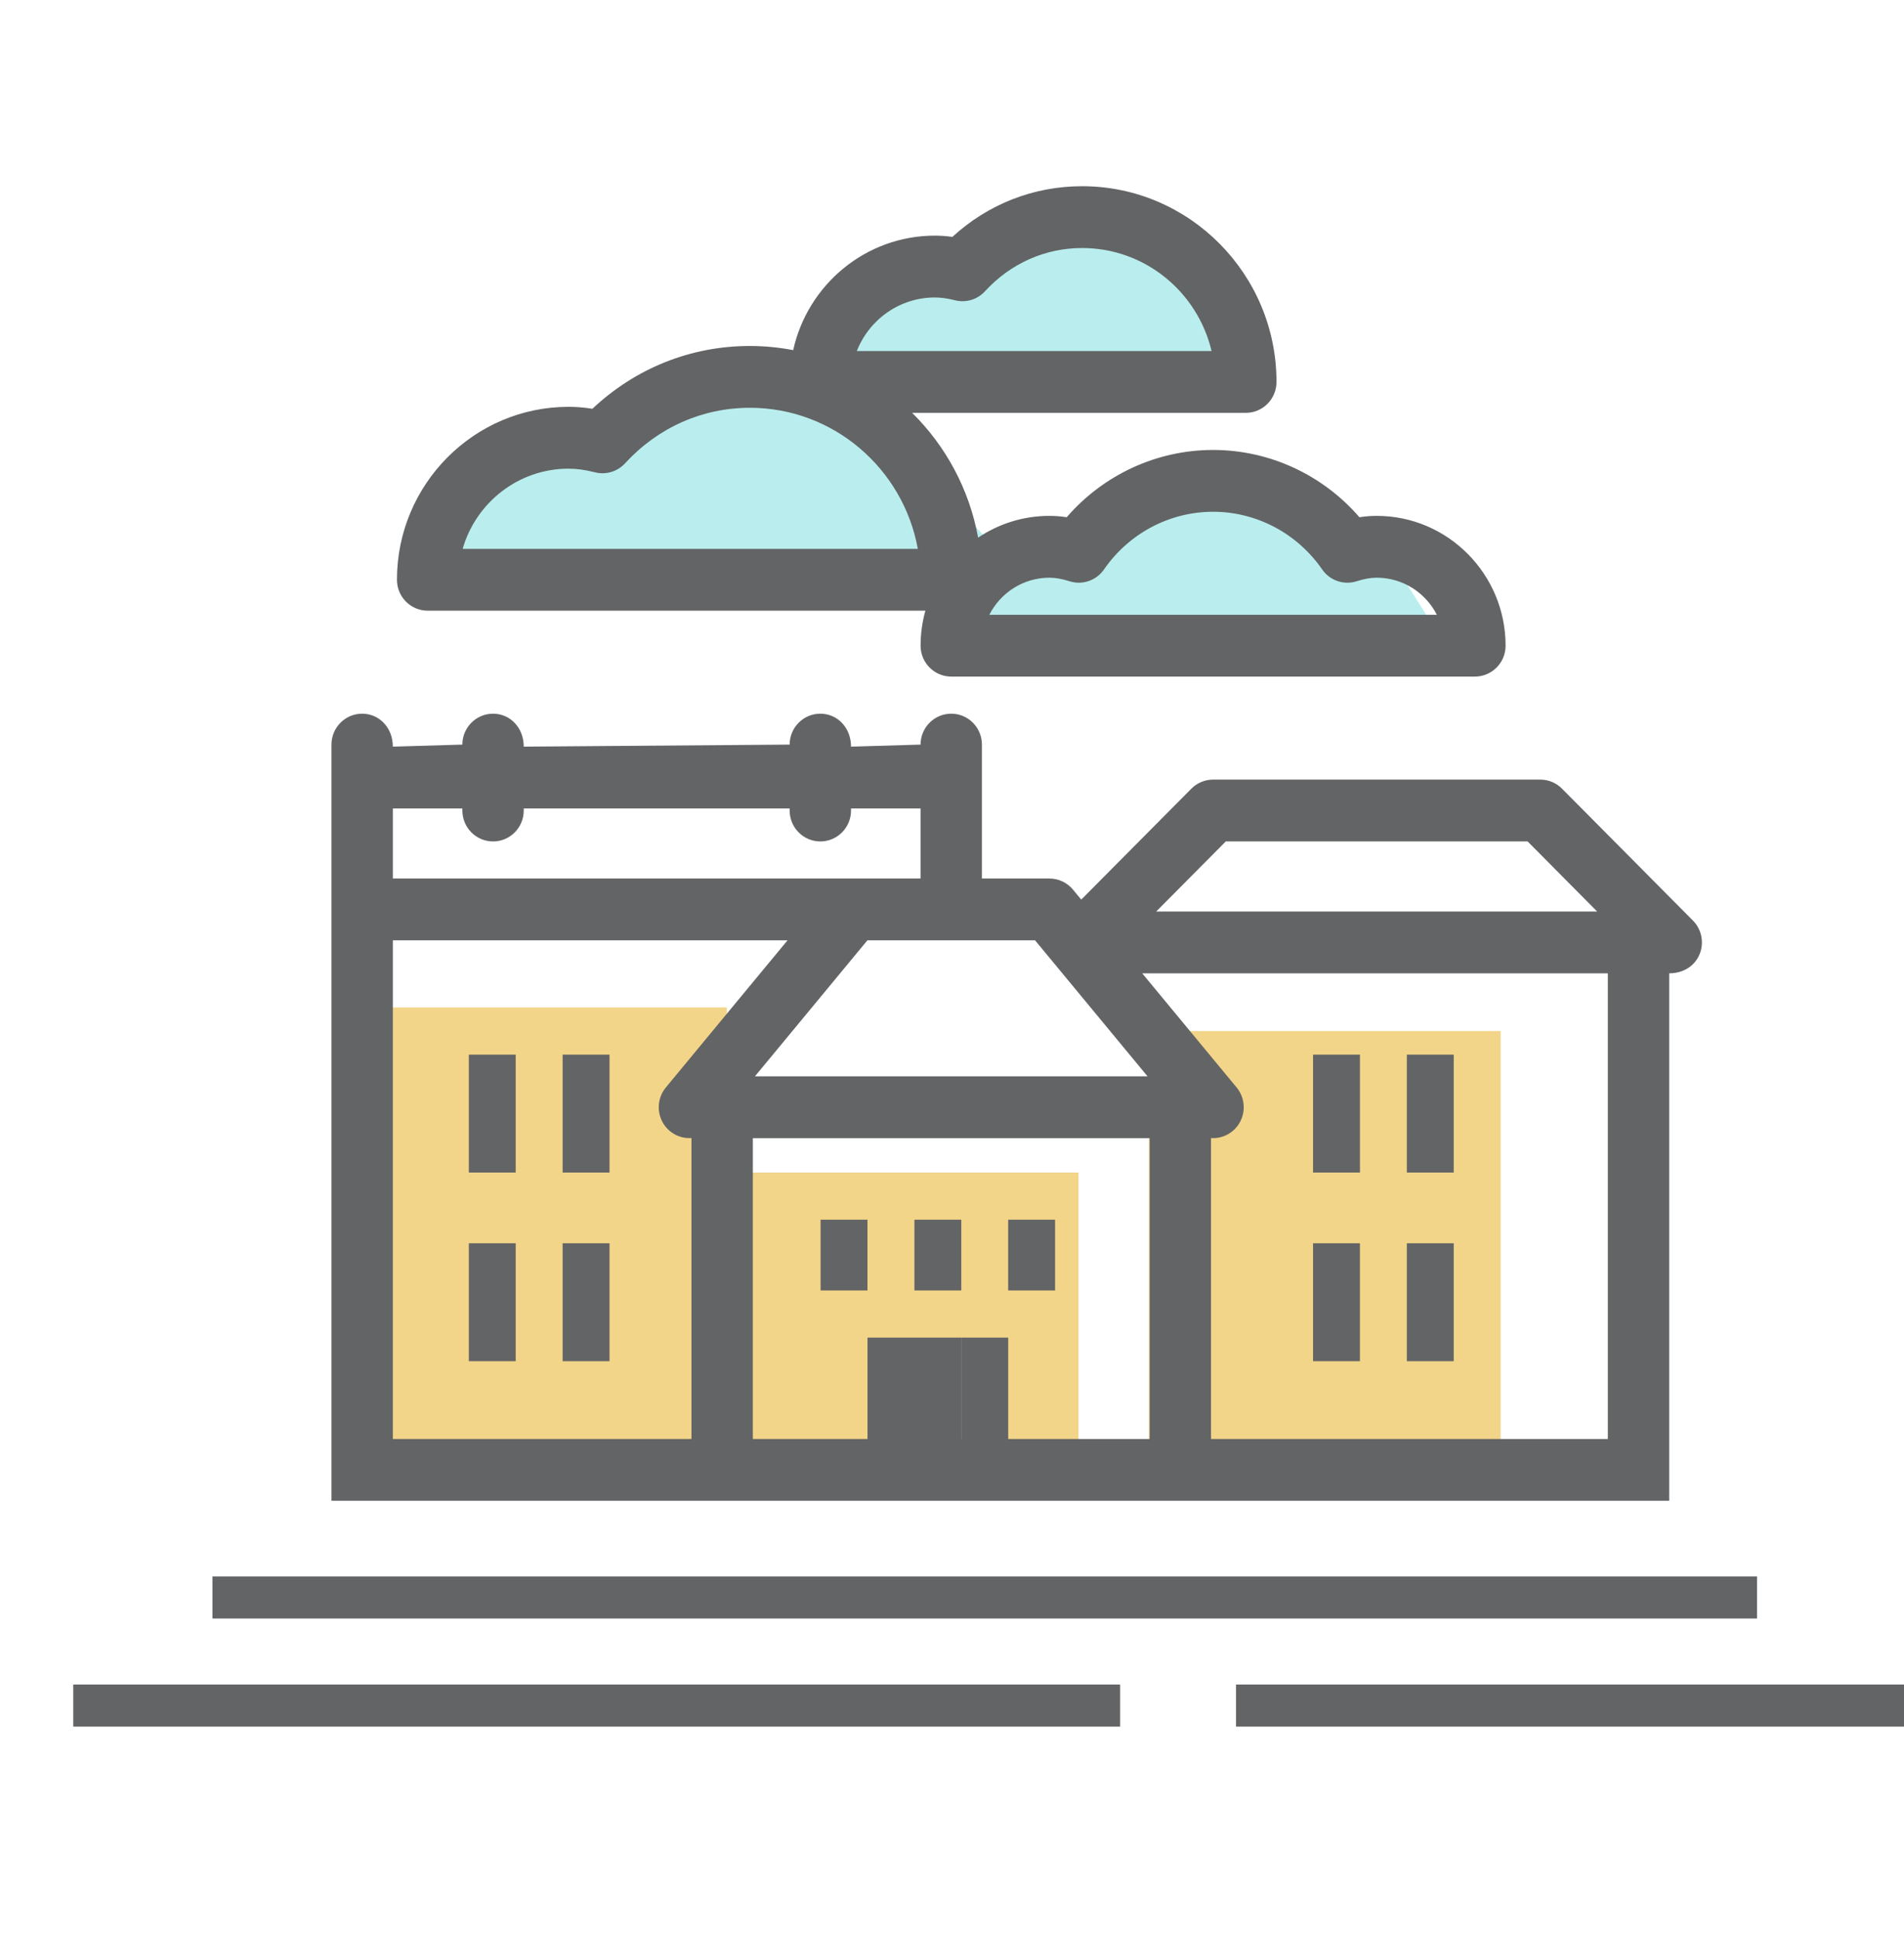
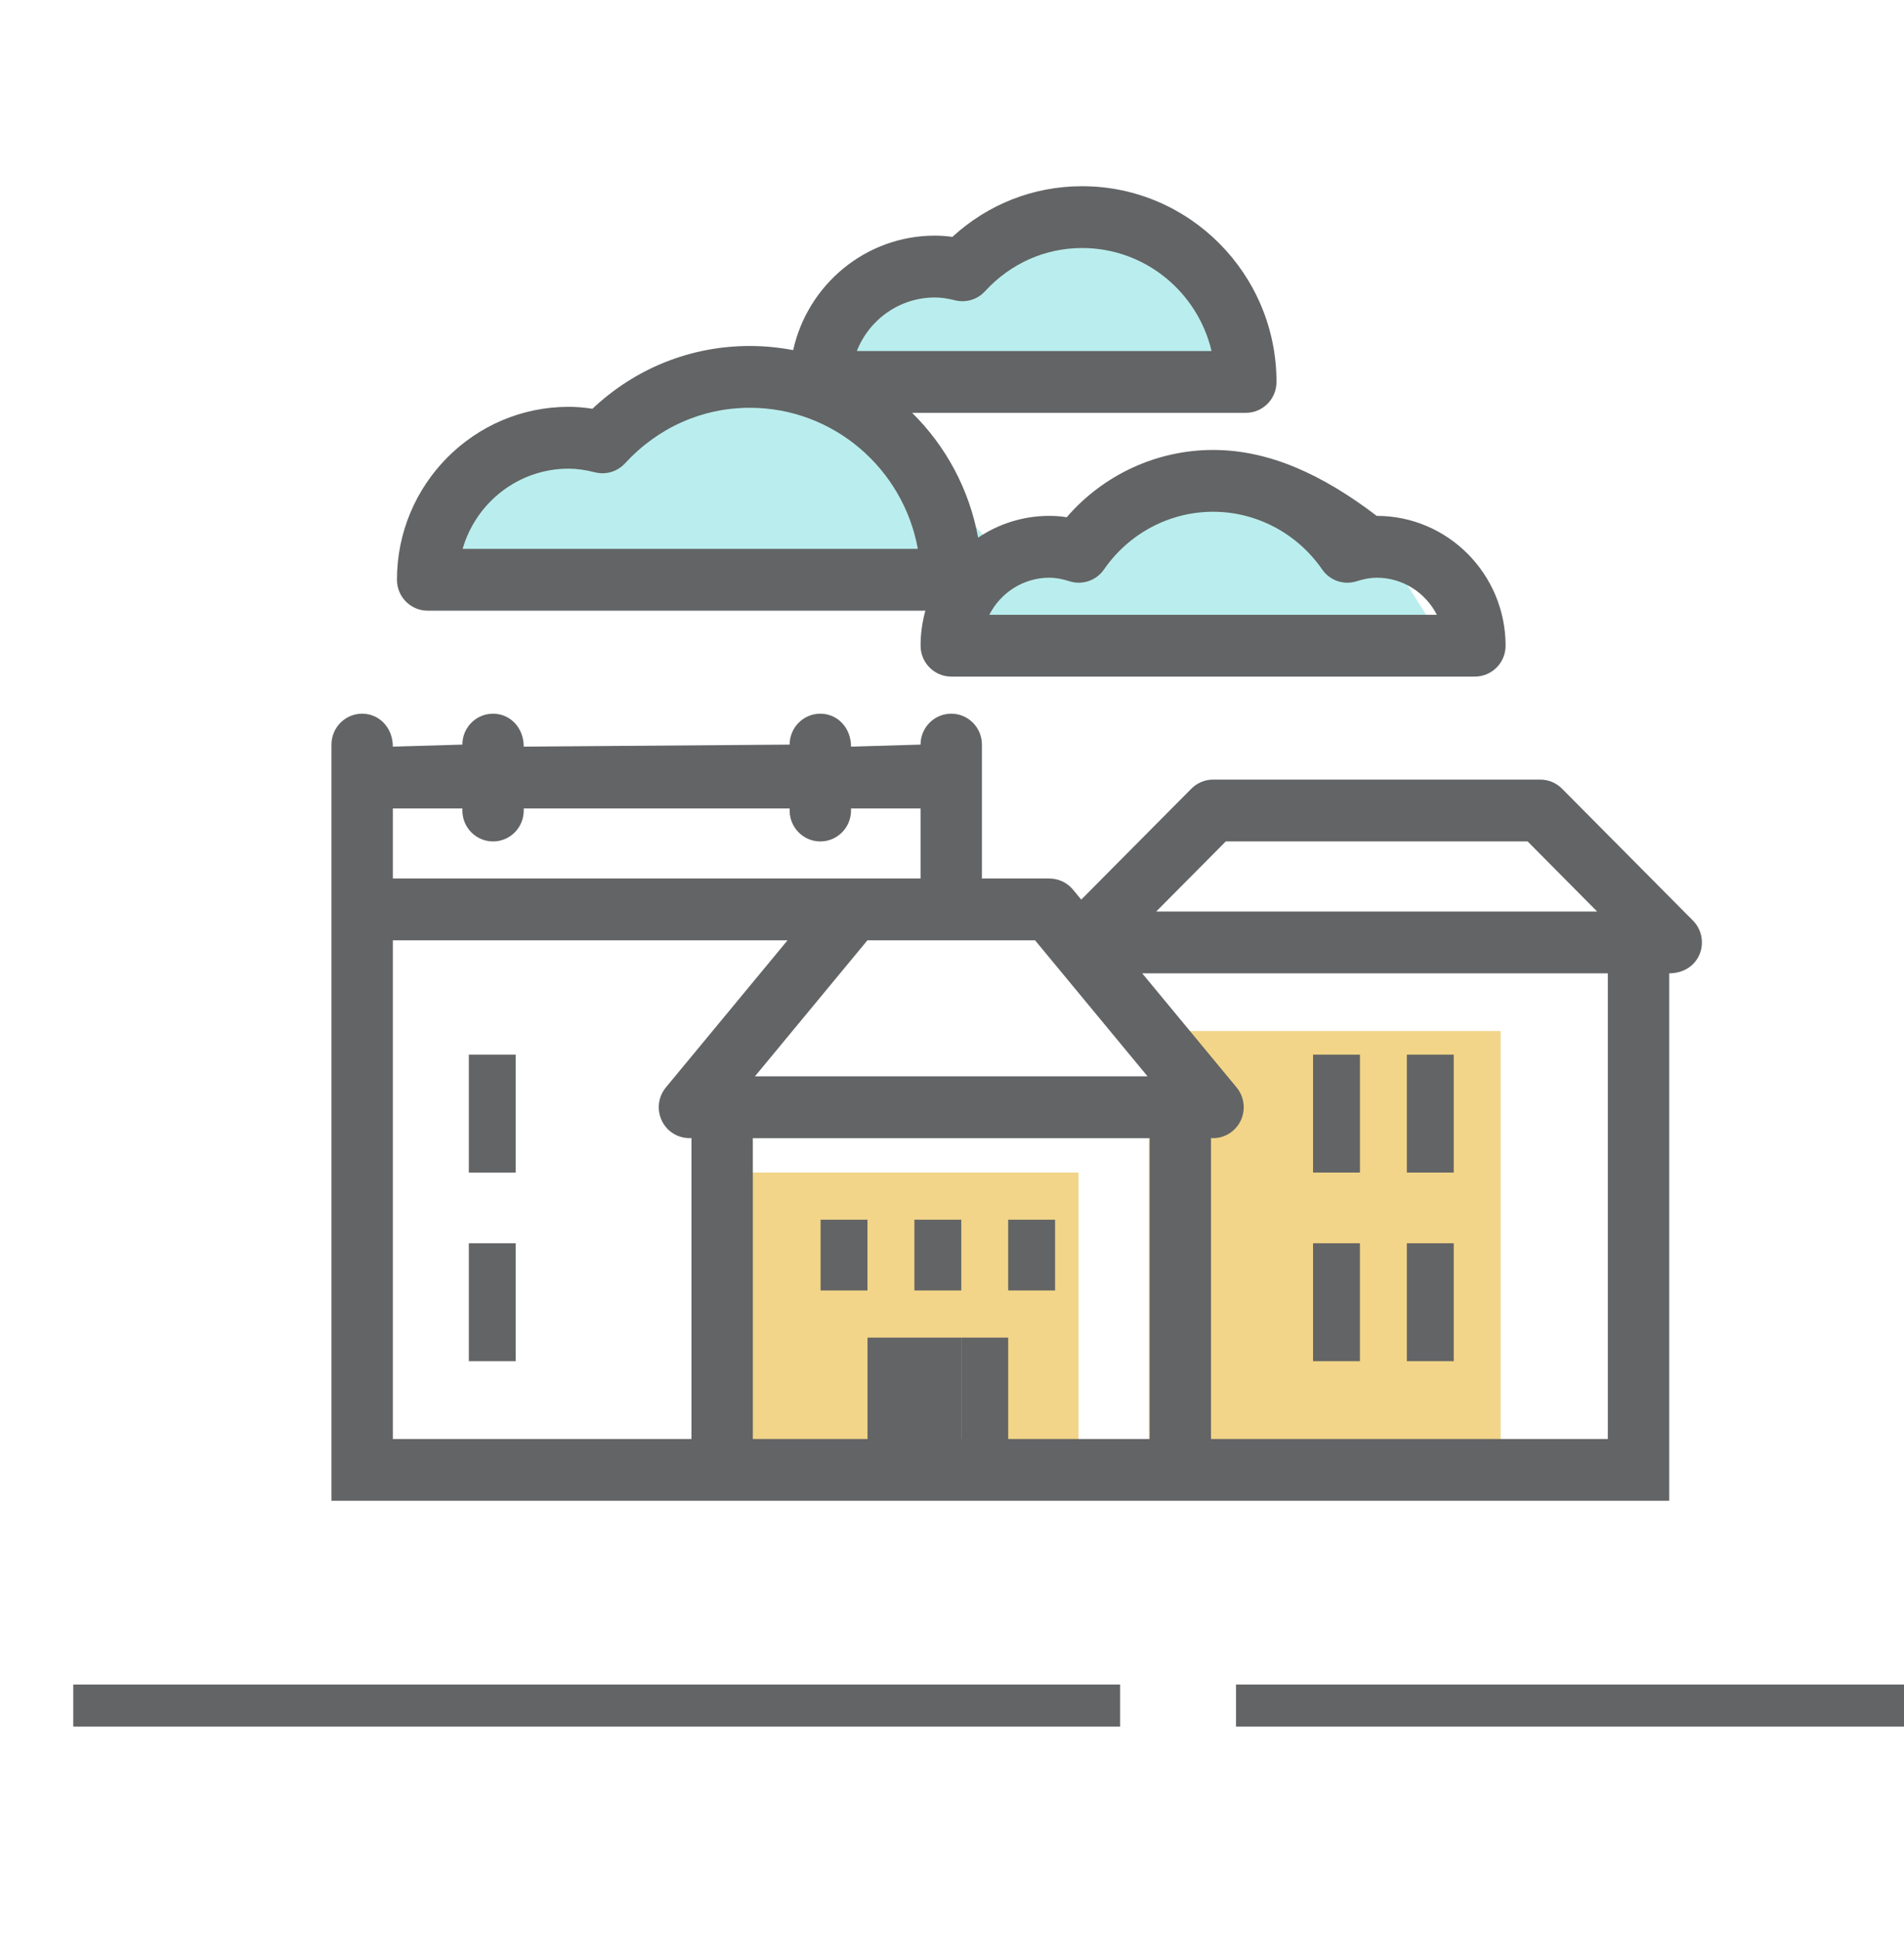
<svg xmlns="http://www.w3.org/2000/svg" width="56" height="57" viewBox="0 0 56 57" fill="none">
  <path fill-rule="evenodd" clip-rule="evenodd" d="M13.188 16.769H28.465L28.461 18.956H42.505L40.813 16.282L38.908 15.724L36.455 14.08L32.167 15.63L29.146 15.964L25.688 12.336L20.56 11.073L16.821 12.717L13.404 13.51L13.188 16.769Z" fill="#BAEEEE" />
-   <rect x="11.03" y="29.62" width="10.346" height="13.867" fill="#F2D589" />
  <path fill-rule="evenodd" clip-rule="evenodd" d="M24 11.467H36.816C36.816 11.467 36.23 7.647 34.166 7.127C32.102 6.608 29.468 7.578 29.468 7.578L27.081 8.13C27.081 8.13 24.759 8.816 24.759 9.299C24.759 9.782 24 11.467 24 11.467Z" fill="#BAEEEE" />
  <path fill-rule="evenodd" clip-rule="evenodd" d="M21.376 34.473H31.722V43.486H21.376V34.473Z" fill="#F2D589" />
  <rect x="33.791" y="30.314" width="10.346" height="13.173" fill="#F2D589" />
  <rect x="13.789" y="36.553" width="1.379" height="3.467" fill="#636465" />
  <path fill-rule="evenodd" clip-rule="evenodd" d="M13.789 31.007H15.168V34.474H13.789V31.007Z" fill="#636465" />
-   <path fill-rule="evenodd" clip-rule="evenodd" d="M16.548 36.553H17.927V40.02H16.548V36.553Z" fill="#636465" />
-   <path fill-rule="evenodd" clip-rule="evenodd" d="M16.548 31.007H17.927V34.474H16.548V31.007Z" fill="#636465" />
  <rect x="38.619" y="36.553" width="1.379" height="3.467" fill="#636465" />
  <path fill-rule="evenodd" clip-rule="evenodd" d="M38.619 31.007H39.999V34.474H38.619V31.007Z" fill="#636465" />
  <path fill-rule="evenodd" clip-rule="evenodd" d="M41.378 36.553H42.757V40.02H41.378V36.553Z" fill="#636465" />
  <path fill-rule="evenodd" clip-rule="evenodd" d="M41.378 31.007H42.757V34.474H41.378V31.007Z" fill="#636465" />
  <path fill-rule="evenodd" clip-rule="evenodd" d="M47.289 42.307H35.618V33.459C35.638 33.46 35.658 33.462 35.679 33.462C35.882 33.462 36.087 33.393 36.256 33.252C36.639 32.93 36.69 32.357 36.371 31.972L33.594 28.616H47.289V42.307ZM22.142 42.307H33.813V33.462H22.142V42.307ZM20.337 42.307H11.554V27.646H23.163L19.584 31.972C19.265 32.357 19.317 32.93 19.699 33.252C19.885 33.407 20.114 33.474 20.337 33.459V42.307ZM11.554 23.77H13.599V23.83C13.599 24.332 14.003 24.739 14.502 24.739C15 24.739 15.404 24.332 15.404 23.83V23.77H23.225V23.83C23.225 24.332 23.629 24.739 24.127 24.739C24.626 24.739 25.03 24.332 25.03 23.83V23.77H27.075V25.829H25.09H11.554V23.77ZM30.443 27.646L33.751 31.645H22.204L25.512 27.646H30.443ZM36.052 24.739H44.93L46.975 26.799H34.006L36.052 24.739ZM49.094 34.553V33.462V31.645V29.585V28.616C49.519 28.616 49.848 28.394 49.988 28.055C50.127 27.715 50.05 27.325 49.792 27.065L45.942 23.188C45.773 23.017 45.543 22.921 45.304 22.921H35.678C35.439 22.921 35.209 23.017 35.04 23.188L31.801 26.449L31.559 26.156C31.387 25.949 31.133 25.829 30.865 25.829H28.88V21.892C28.88 21.39 28.476 20.983 27.978 20.983C27.479 20.983 27.075 21.39 27.075 21.892L25.03 21.952C25.03 21.39 24.626 20.983 24.127 20.983C23.629 20.983 23.225 21.39 23.225 21.892L15.404 21.952C15.404 21.39 15 20.983 14.502 20.983C14.003 20.983 13.599 21.39 13.599 21.892L11.554 21.952C11.554 21.39 11.15 20.983 10.652 20.983C10.153 20.983 9.749 21.39 9.749 21.892V27.768V29.585V31.645V33.462V42.307V44.124H49.094V42.307V36.37V34.553Z" fill="#636465" />
-   <path fill-rule="evenodd" clip-rule="evenodd" d="M16.724 13.779C16.959 13.779 17.207 13.813 17.503 13.887C17.822 13.967 18.159 13.866 18.383 13.623C19.352 12.569 20.655 11.989 22.055 11.989C24.515 11.989 26.568 13.781 26.995 16.137H13.607C13.999 14.776 15.248 13.779 16.724 13.779M30.866 16.985C31.044 16.985 31.232 17.018 31.458 17.09C31.835 17.209 32.245 17.068 32.471 16.742C33.204 15.68 34.404 15.046 35.679 15.046C36.954 15.046 38.153 15.68 38.887 16.742C39.112 17.069 39.523 17.209 39.899 17.09C40.125 17.018 40.313 16.985 40.492 16.985C41.261 16.985 41.931 17.428 42.26 18.075H29.098C29.427 17.428 30.096 16.985 30.866 16.985M27.497 8.746C27.674 8.746 27.863 8.772 28.09 8.829C28.409 8.909 28.746 8.808 28.969 8.565C29.724 7.744 30.739 7.292 31.828 7.292C33.674 7.292 35.225 8.586 35.634 10.321H25.201C25.562 9.399 26.455 8.746 27.497 8.746M27.217 17.954C27.126 18.282 27.076 18.627 27.076 18.984C27.076 19.485 27.48 19.892 27.978 19.892H43.379C43.878 19.892 44.282 19.485 44.282 18.984C44.282 16.879 42.581 15.167 40.492 15.167C40.325 15.167 40.156 15.18 39.983 15.207C38.903 13.958 37.335 13.229 35.679 13.229C34.022 13.229 32.454 13.958 31.374 15.207C31.201 15.18 31.033 15.167 30.866 15.167C30.09 15.167 29.369 15.403 28.768 15.807C28.509 14.384 27.815 13.112 26.828 12.138H36.641C37.14 12.138 37.544 11.731 37.544 11.23C37.544 8.056 34.98 5.475 31.828 5.475C30.401 5.475 29.064 6 28.011 6.965C27.834 6.94 27.664 6.928 27.497 6.928C25.461 6.928 23.754 8.371 23.329 10.294C22.916 10.215 22.49 10.172 22.055 10.172C20.319 10.172 18.693 10.824 17.424 12.018C17.182 11.98 16.95 11.961 16.724 11.961C13.94 11.961 11.675 14.242 11.675 17.045C11.675 17.547 12.079 17.954 12.577 17.954H27.217Z" fill="#636465" />
-   <path d="M6.249 47.586H51.677V46.349H6.249V47.586Z" fill="#636465" />
+   <path fill-rule="evenodd" clip-rule="evenodd" d="M16.724 13.779C16.959 13.779 17.207 13.813 17.503 13.887C17.822 13.967 18.159 13.866 18.383 13.623C19.352 12.569 20.655 11.989 22.055 11.989C24.515 11.989 26.568 13.781 26.995 16.137H13.607C13.999 14.776 15.248 13.779 16.724 13.779M30.866 16.985C31.044 16.985 31.232 17.018 31.458 17.09C31.835 17.209 32.245 17.068 32.471 16.742C33.204 15.68 34.404 15.046 35.679 15.046C36.954 15.046 38.153 15.68 38.887 16.742C39.112 17.069 39.523 17.209 39.899 17.09C40.125 17.018 40.313 16.985 40.492 16.985C41.261 16.985 41.931 17.428 42.26 18.075H29.098C29.427 17.428 30.096 16.985 30.866 16.985M27.497 8.746C27.674 8.746 27.863 8.772 28.09 8.829C28.409 8.909 28.746 8.808 28.969 8.565C29.724 7.744 30.739 7.292 31.828 7.292C33.674 7.292 35.225 8.586 35.634 10.321H25.201C25.562 9.399 26.455 8.746 27.497 8.746M27.217 17.954C27.126 18.282 27.076 18.627 27.076 18.984C27.076 19.485 27.48 19.892 27.978 19.892H43.379C43.878 19.892 44.282 19.485 44.282 18.984C44.282 16.879 42.581 15.167 40.492 15.167C38.903 13.958 37.335 13.229 35.679 13.229C34.022 13.229 32.454 13.958 31.374 15.207C31.201 15.18 31.033 15.167 30.866 15.167C30.09 15.167 29.369 15.403 28.768 15.807C28.509 14.384 27.815 13.112 26.828 12.138H36.641C37.14 12.138 37.544 11.731 37.544 11.23C37.544 8.056 34.98 5.475 31.828 5.475C30.401 5.475 29.064 6 28.011 6.965C27.834 6.94 27.664 6.928 27.497 6.928C25.461 6.928 23.754 8.371 23.329 10.294C22.916 10.215 22.49 10.172 22.055 10.172C20.319 10.172 18.693 10.824 17.424 12.018C17.182 11.98 16.95 11.961 16.724 11.961C13.94 11.961 11.675 14.242 11.675 17.045C11.675 17.547 12.079 17.954 12.577 17.954H27.217Z" fill="#636465" />
  <path d="M36.353 50.764H56.001V49.527H36.353V50.764Z" fill="#636465" />
  <path d="M2.155 50.764H32.944V49.527H2.155V50.764Z" fill="#636465" />
  <path fill-rule="evenodd" clip-rule="evenodd" d="M25.515 39.327H28.273V42.793H25.515V39.327Z" fill="#636465" />
  <path fill-rule="evenodd" clip-rule="evenodd" d="M24.135 35.86H25.514V37.94H24.135V35.86Z" fill="#636465" />
  <path fill-rule="evenodd" clip-rule="evenodd" d="M28.273 39.327H29.653V42.793H28.273V39.327Z" fill="#636465" />
  <path fill-rule="evenodd" clip-rule="evenodd" d="M26.894 35.86H28.273V37.94H26.894V35.86Z" fill="#636465" />
  <path fill-rule="evenodd" clip-rule="evenodd" d="M29.652 35.86H31.032V37.94H29.652V35.86Z" fill="#636465" />
</svg>